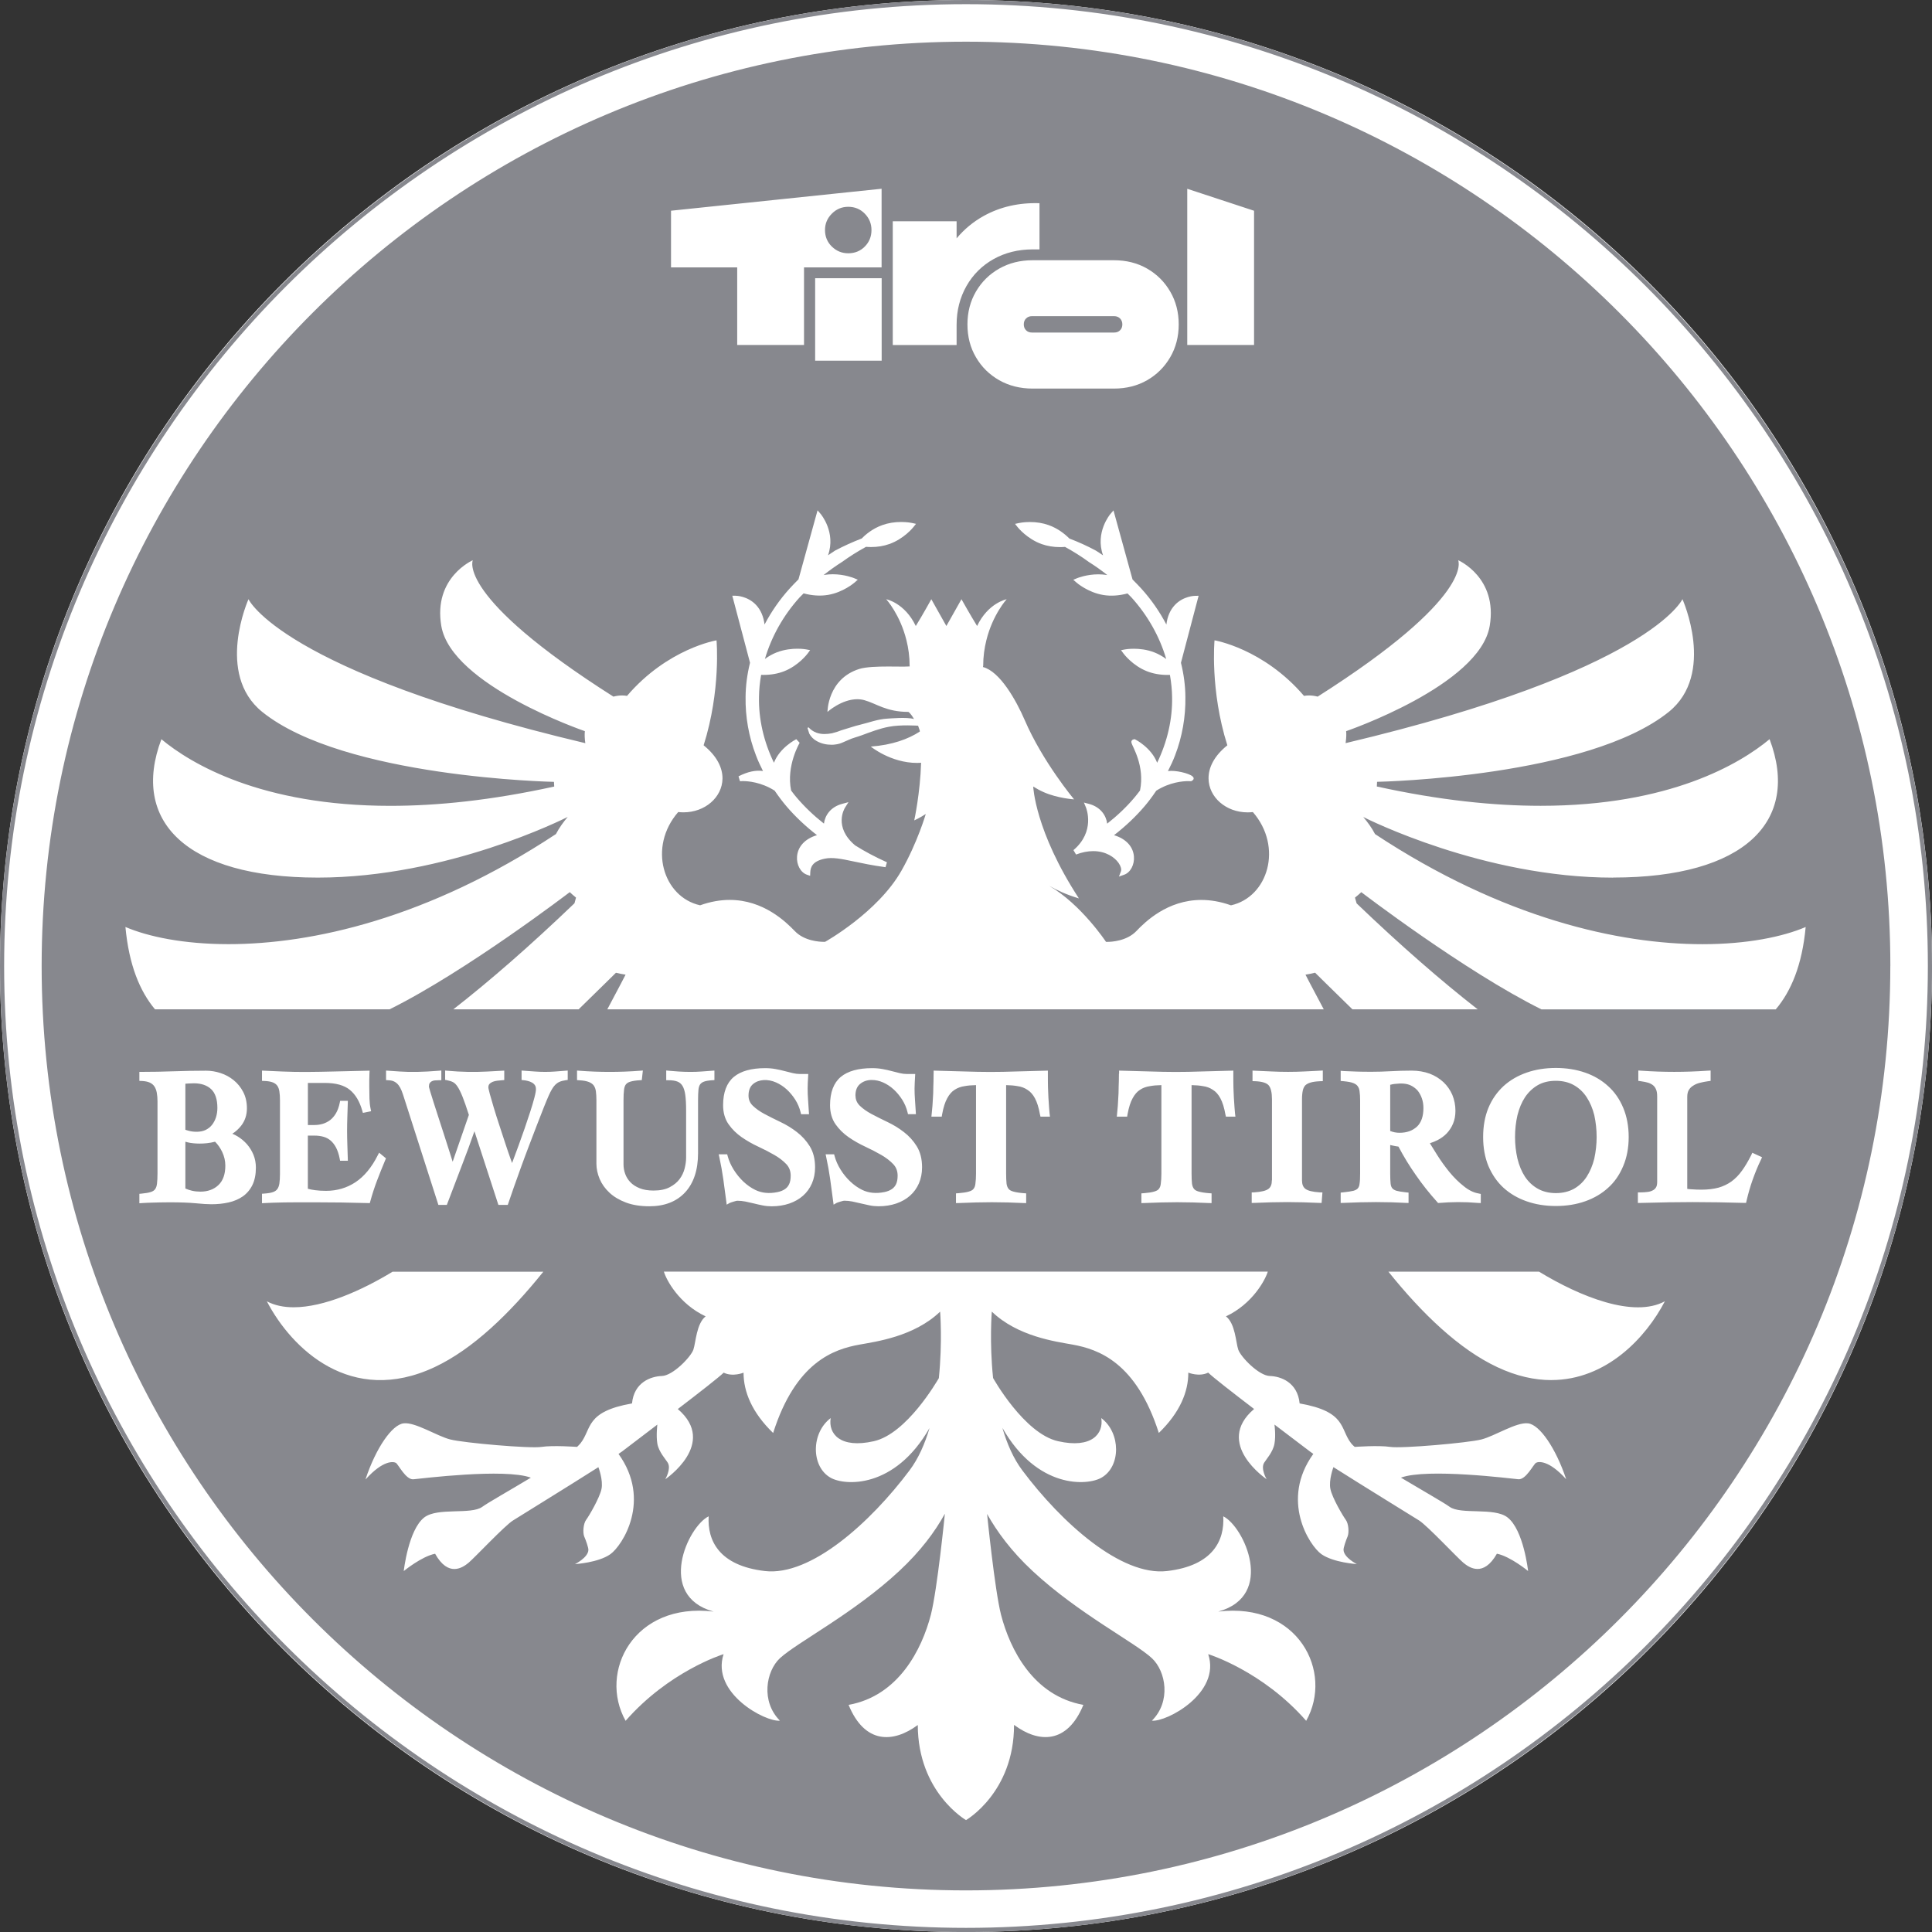
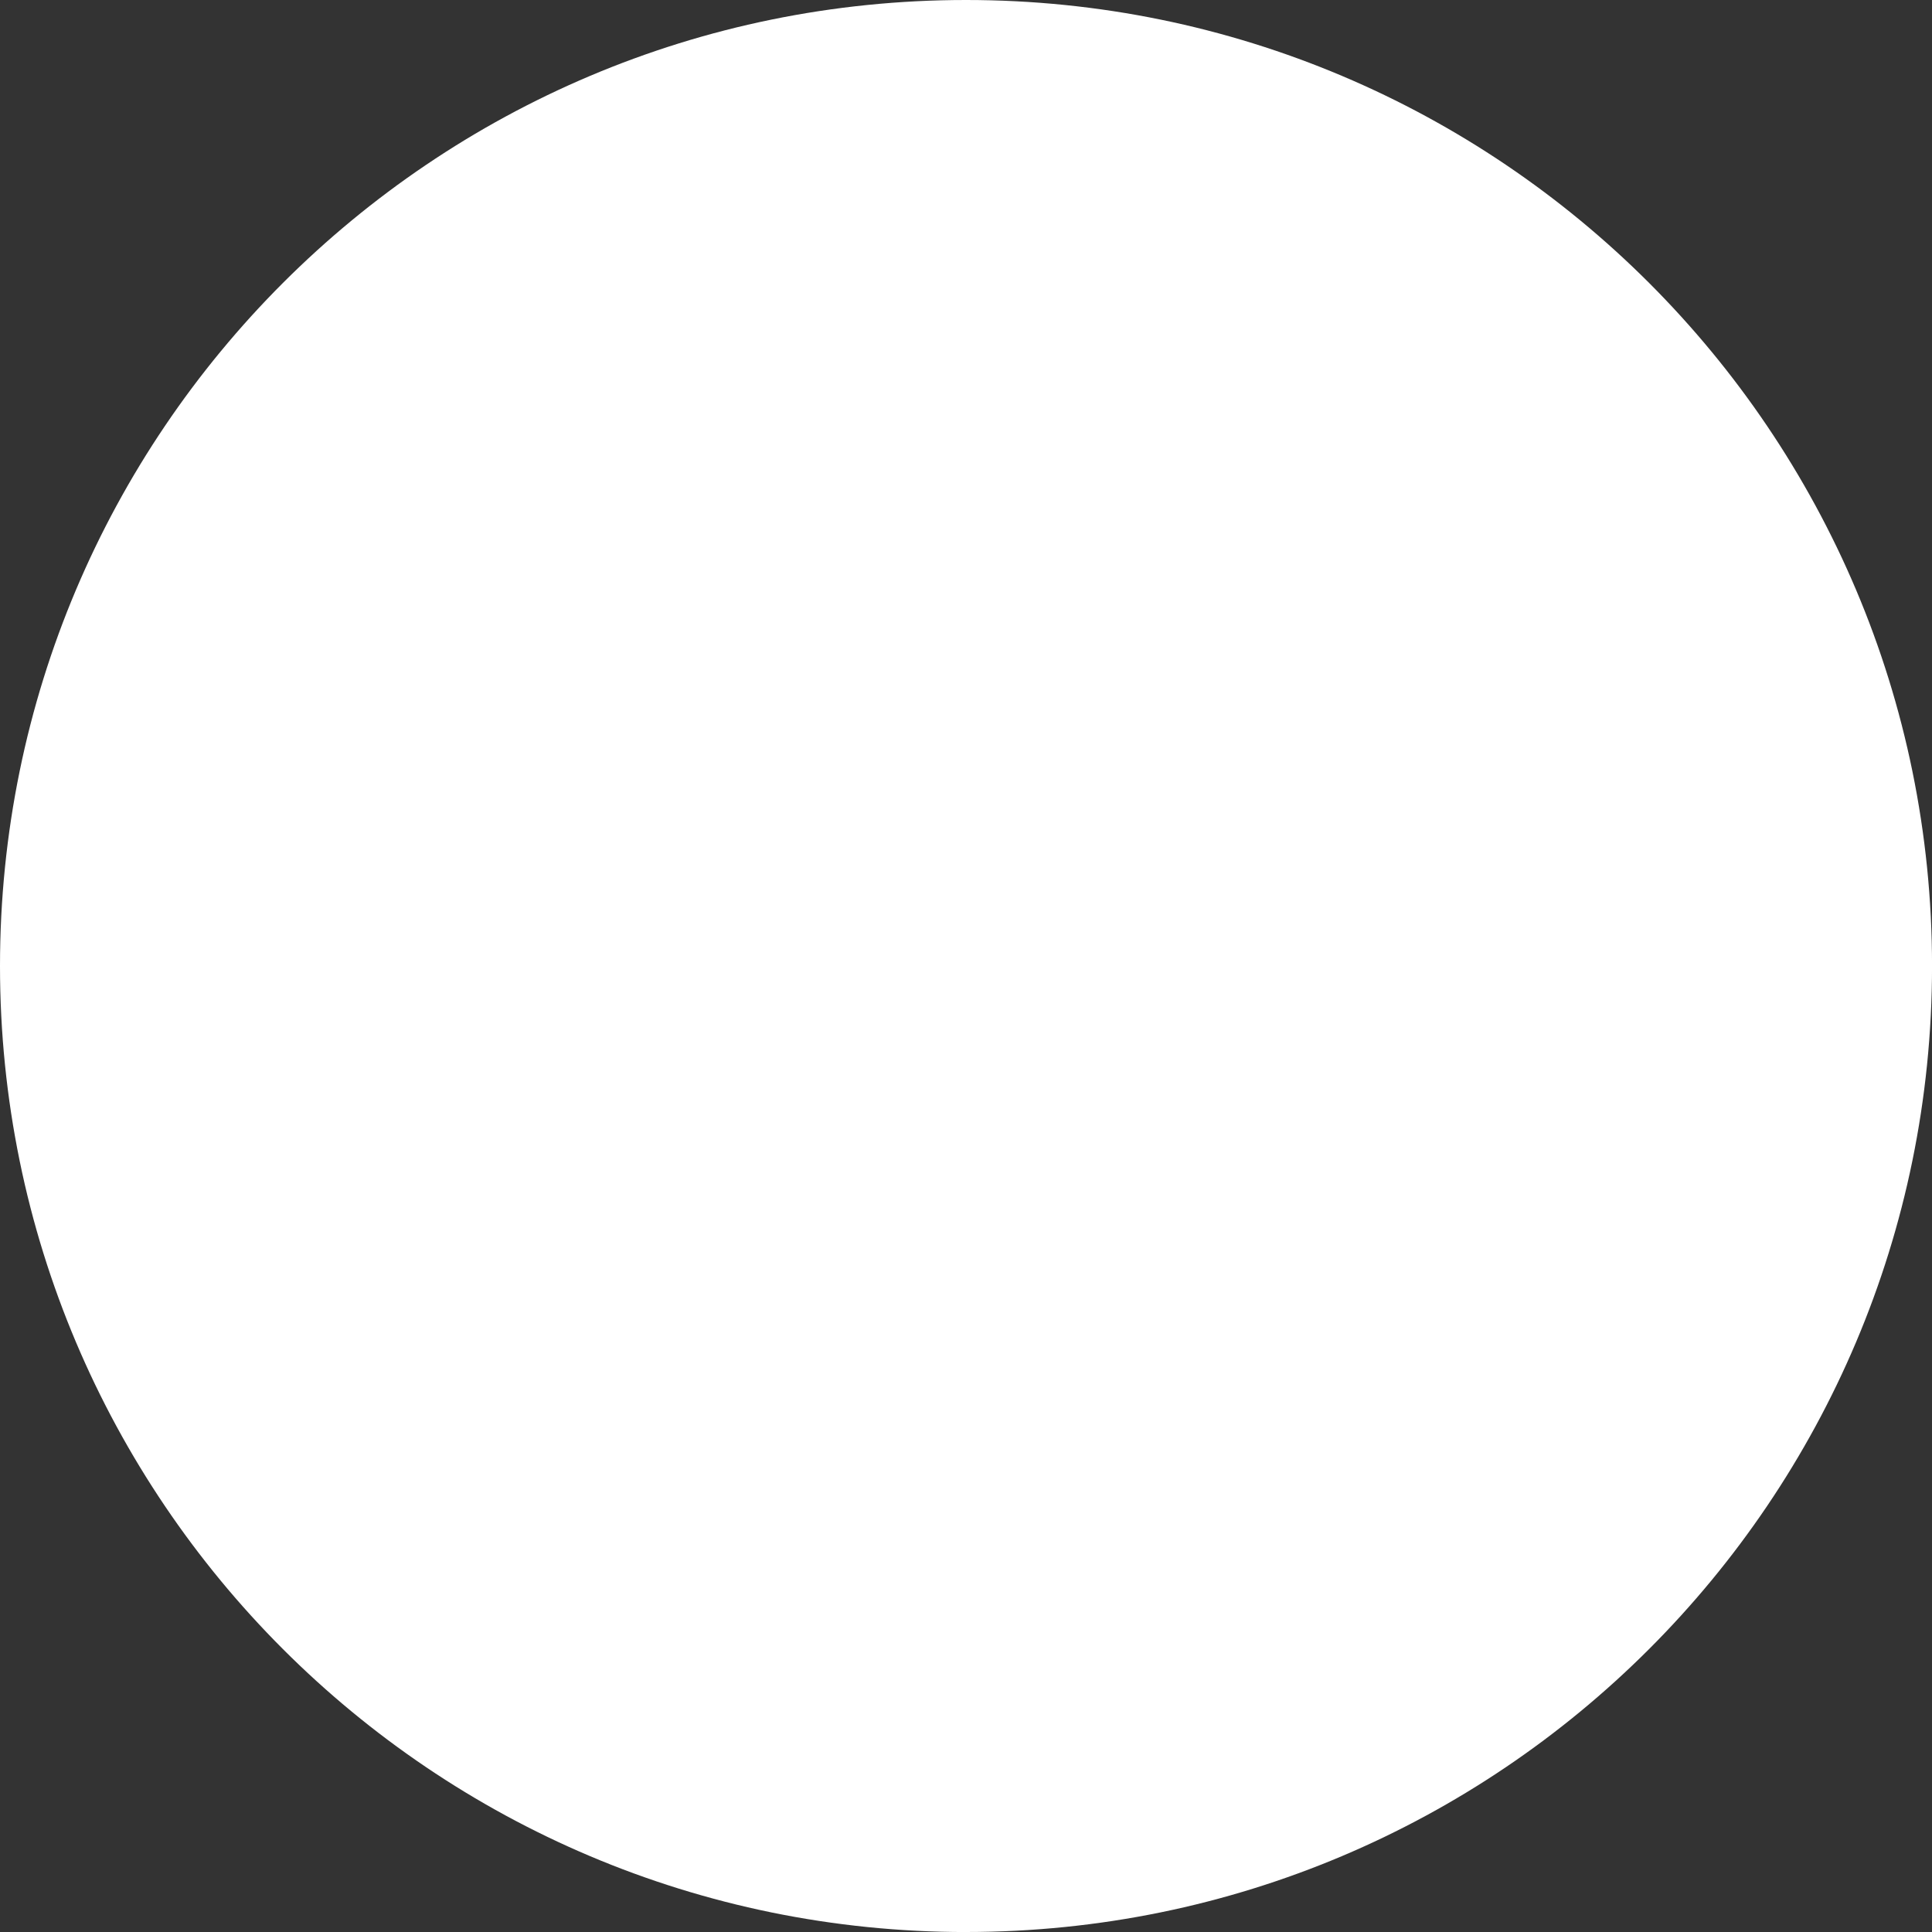
<svg xmlns="http://www.w3.org/2000/svg" id="Ebene_1" width="52.747" height="52.747" viewBox="0 0 52.747 52.747">
  <rect x="0" y="0" width="52.747" height="52.747" fill="#333333" stroke="none" />
  <defs>
    <style>.cls-1{fill:#fff;}.cls-2{fill:#87888e;}</style>
  </defs>
  <path class="cls-1" d="M26.374,52.747c14.566,0,26.374-11.808,26.374-26.374S40.94,0,26.374,0,0,11.808 0,26.374s11.808,26.374,26.374,26.374" />
-   <path class="cls-2" d="M43.527,31.632c.042-.195.064-.393.064-.589,0-.204-.022-.404-.064-.596-.045-.183-.115-.348-.207-.489-.091-.14-.207-.25-.344-.328-.14-.081-.308-.122-.498-.122-.192,0-.359.04-.496.12-.14.082-.257.194-.348.331-.089.136-.158.3-.205.489-.044.19-.066.391-.066.596,0,.198.022.397.066.589.046.188.115.354.205.492.094.141.211.25.348.327.138.08.309.122.496.122.186,0,.353-.04.498-.12.139-.08.255-.191.344-.328.091-.142.159-.303.207-.493M38.688,30.757c.116-.112.174-.282.174-.506,0-.095-.014-.184-.043-.265-.028-.082-.067-.152-.119-.216-.055-.059-.118-.105-.188-.138-.108-.05-.242-.062-.435-.039-.025.003-.074.009-.122.024v1.261c.084.033.167.049.253.049.2,0,.356-.056.479-.17M5.198,31.203c-.048-.008-.094-.019-.137-.032v1.277c.06.027.121.048.181.061.074.017.15.025.228.025.203,0,.37-.061.495-.181.124-.118.187-.296.187-.528,0-.13-.029-.255-.085-.374-.052-.108-.117-.203-.195-.28-.309.08-.594.045-.674.032M5.153,29.581l-.092.006v1.258c.04.014.081.025.122.035.114.026.295.034.428-.029.068-.033.127-.078.174-.136.047-.058.084-.127.111-.208.026-.081.039-.168.039-.259,0-.232-.057-.404-.168-.51-.113-.107-.272-.162-.472-.162-.05,0-.097.002-.142.005M22.711,5.833c-.125.126-.187.274-.187.447,0,.179.062.33.187.452.126.122.274.183.447.183.179,0,.33-.06.452-.183.121-.122.183-.273.183-.452,0-.173-.061-.322-.183-.447s-.273-.187-.452-.187c-.173,0-.322.062-.447.187M30.58,9.017c.042-.042.062-.096.062-.161s-.021-.118-.062-.161c-.042-.042-.096-.063-.161-.063h-2.245c-.066,0-.12.021-.161.063-.042.041-.062.096-.062.161,0,.066.021.12.062.161.041.042.096.062.161.062h2.245c.066,0,.12-.021.161-.062M31.54,21.045c.001-.003.002-.005.004-.007l-.006-.001c0.0.003.002.005.002.008M31.877,17.359l-.002.001c.001.001.002.002.002.004,0-.002 0-.003 0-.004M44.042,23.961c-3.539,0-6.724-1.606-6.823-1.656.113.134.232.292.322.467,3.494,2.306,6.663,3.006,8.94,3.006,1.228,0,2.196-.204,2.817-.469-.097,1.043-.399,1.754-.817,2.249h-6.397c-2.1-1.042-4.918-3.2-4.918-3.2-.051.047-.11.099-.173.149l.045.157c1.218,1.166,2.309,2.116,3.306,2.893h-3.42c-.597-.582-1.018-.999-1.018-.999v-.002c-.084.021-.171.04-.264.054,0,0,.188.368.499.947h-19.561c.311-.579.499-.947.499-.947-.092-.014-.18-.032-.263-.052,0,0-.422.417-1.019.999h-3.421c.997-.777,2.089-1.728,3.308-2.896l.042-.155c-.06-.05-.119-.099-.171-.149,0,0-2.82,2.158-4.92,3.2h-6.403c-.415-.495-.711-1.21-.808-2.249.62.265,1.588.469,2.815.469,2.276,0,5.445-.7,8.939-3.006.09-.175.209-.333.321-.467-.099.049-3.283,1.656-6.823,1.656-3.595,0-5.113-1.542-4.27-3.778.804.669,2.725,1.819,6.252,1.819,1.274,0,2.757-.15,4.473-.527l-.007-.128s-5.735-.112-7.965-1.91c-1.289-1.041-.375-3.077-.375-3.077,0,0,.881,1.958,9.196,3.931-.018-.119-.022-.227-.013-.329h-.002s-3.642-1.247-3.917-2.872c-.225-1.324.86-1.794.86-1.794,0,0-.472.987,3.839,3.724.082-.022.163-.032.238-.032.047,0,.092.004.133.012,1.11-1.296,2.444-1.517,2.444-1.517,0,0,.124,1.362-.352,2.866.368.296.519.62.515.912-.009.508-.477.918-1.065.918-.047,0-.095-.003-.144-.008-.831.955-.413,2.322.598,2.546.291-.104.561-.147.808-.147.921,0,1.531.596,1.776.85.263.275.681.295.798.295.02,0,.031-.001.031-.001,0,0,1.433-.799,2.081-1.937.442-.777.667-1.553.667-1.553-.175.115-.315.175-.315.175,0,0,.163-.75.187-1.573-.037.002-.073.004-.11.004-.719,0-1.263-.446-1.263-.446.584-.045,1.018-.202,1.339-.411l-.004-.032-.044-.127s-.48-.034-.797.029c-.256.047-.502.144-.744.233-.122.046-.246.072-.363.128-.059.025-.116.052-.177.077-.079.034-.158.045-.236.052-.015.001-.029.001-.044.001-.139,0-.279-.029-.406-.1-.088-.047-.159-.121-.204-.204l-.049-.157.029-.014c.131.14.283.182.437.182.067,0,.135-.008.201-.02l.151-.043c.062-.024.126-.047.191-.065.13-.036.281-.092.414-.122.263-.063.493-.156.765-.171.064-.002.527-.047.72.012-.094-.166-.153-.195-.153-.195-.605,0-.872-.228-1.198-.319-.066-.019-.133-.027-.198-.027-.429,0-.813.346-.813.346,0,0,0-.9.87-1.173.181-.056.496-.066.79-.066.154,0,.301.003.421.003,0,0,.061-.003.162-.005v-.015c0-.255-.034-.488-.086-.697-.173-.705-.553-1.123-.553-1.123,0,0,.506.099.807.731.176-.282.424-.731.424-.731l.411.731.412-.731s.252.449.427.731c.299-.632.807-.731.807-.731,0,0-.382.418-.555,1.123-.052.209-.086.443-.086.697l-.007.031c.463.119.905.903,1.141,1.449.489,1.137,1.347,2.164,1.347,2.164,0,0-.449-.028-.829-.197-.099-.043-.196-.097-.286-.153,0,0,.047,1.213,1.247,3.054-.329-.098-.596-.221-.812-.344.877.51,1.552,1.53,1.552,1.53,0,0,.011.001.031.001.116,0,.533-.02.798-.295.242-.255.852-.85,1.774-.85.248,0,.518.043.809.147,1.011-.224,1.427-1.591.598-2.546-.048.005-.096.008-.144.008-.591,0-1.061-.415-1.066-.923-.004-.293.147-.614.513-.908-.477-1.504-.35-2.866-.35-2.866,0,0,1.333.221,2.443,1.517.041-.008.085-.012.133-.012.075,0,.157.01.24.032,4.31-2.738,3.836-3.724,3.836-3.724,0,0,1.085.469.861,1.794-.274,1.624-3.917,2.872-3.917,2.872h-.003c.009.086.004.18-.009.281l-.005.047c8.315-1.973,9.196-3.931,9.196-3.931,0,0,.915,2.036-.372,3.077-2.201,1.773-7.813,1.908-7.965,1.91l-.007.128c1.715.377,3.198.527,4.472.527,3.527,0,5.447-1.15,6.251-1.819.845,2.236-.675,3.778-4.271,3.778M34.238,9.419h-1.824v-4.265l1.824.6v3.666ZM30.235,15.703c-.163-.13-.332-.25-.506-.359l-.004-.003c-.198-.145-.41-.279-.648-.41-.041.004-.087.006-.138.006-.177,0-.345-.028-.498-.082-.398-.141-.648-.45-.658-.463l-.071-.089.11-.024c.005-.001.124-.027.296-.027.182,0,.353.028.508.083.255.089.449.247.57.368.247.094.49.204.722.329.065.04.13.083.197.13-.224-.626.195-1.122.199-1.127l.086-.1.52,1.885.036.037c.069.07.138.14.202.211.267.294.498.624.686.983.027-.22.105-.399.232-.534.232-.246.543-.25.556-.25l.092-.001-.482,1.829c.079.319.119.631.121.93.01.544-.088,1.096-.282,1.599-.05.132-.113.27-.194.428.201-.031.578.061.67.144.092.083-.039.133-.039.133-.002,0-.029-.003-.077-.003-.14,0-.502.026-.873.261-.111.165-.213.3-.32.426-.237.278-.517.544-.833.789.32.096.52.305.543.579.019.225-.095.44-.265.5l-.144.051.054-.142c.021-.055-.003-.142-.062-.228-.109-.157-.348-.325-.695-.325-.149,0-.306.031-.468.093l-.071-.12c.602-.511.351-1.14.341-1.166l-.055-.133.139.037c.316.085.468.316.496.539.281-.221.531-.459.743-.711.044-.051.084-.104.125-.157l.028-.036c.138-.673-.21-1.202-.233-1.302-.023-.1.092-.099.092-.099.021.01.45.23.609.643.28-.579.421-1.197.408-1.797-.002-.189-.022-.387-.059-.602-.02 0-.042.001-.065.001-.205,0-.394-.034-.561-.1-.394-.155-.632-.472-.642-.485l-.067-.091.111-.021c.004-.001.098-.018.239-.018.139,0,.35.017.561.1.111.044.219.104.323.18-.181-.614-.506-1.191-.949-1.681l-.108-.109c-.231.062-.457.077-.664.042-.417-.07-.718-.329-.73-.34l-.086-.075.105-.044c.01-.004.258-.105.578-.105.074,0,.15.006.223.017.009.002.019.003.028.005M32.181,8.857c0,.333-.078.633-.233.898-.155.265-.365.474-.63.626-.265.152-.568.228-.907.228h-2.218c-.34,0-.644-.076-.912-.228-.268-.152-.48-.36-.635-.626-.156-.264-.233-.564-.233-.898,0-.333.078-.633.233-.898.155-.265.367-.474.635-.626.268-.152.572-.228.912-.228h2.218c.34,0,.642.076.907.228.265.152.475.36.63.626.155.265.233.564.233.898M28.38,6.809h-.187c-.394,0-.749.088-1.065.264-.316.177-.563.422-.743.738-.178.316-.268.667-.268,1.055v.554h-1.743v-3.379h1.743v.466c.209-.249.455-.453.738-.61.45-.25.959-.367,1.525-.349v1.261ZM24.095,14.334c.155-.055.326-.083.508-.083.172,0,.291.026.296.027l.11.024-.071.088c-.01.013-.259.323-.659.463-.152.055-.319.082-.497.082-.051,0-.098-.003-.138-.006-.232.127-.446.262-.651.41-.177.112-.346.233-.508.361.009-.002.019-.004.029-.005.074-.012.148-.017.223-.017.319,0,.567.101.577.105l.105.044-.085.075c-.013.011-.312.27-.729.34-.209.035-.436.02-.665-.042l-.111.112c-.44.487-.765,1.064-.946,1.679.103-.077.212-.137.323-.18.212-.082.423-.1.562-.1.141,0,.235.017.239.018l.111.021-.067.091c-.01.013-.248.33-.642.485-.168.066-.358.1-.563.1-.023,0-.045-.001-.066-.001-.037.206-.056.408-.058.601-.013.601.127,1.218.408,1.798.159-.413.59-.632.61-.643l.092.099c-.003.006-.372.629-.233,1.302l.018.024c.043.057.086.115.133.168.216.254.466.493.745.712.028-.223.18-.454.496-.539l.174-.047-.096.153c-.013.021-.319.525.277,1.027.258.163.545.316.869.462l-.039.134c-.364-.049-.647-.11-.875-.158-.336-.072-.575-.118-.781-.075-.341.069-.392.235-.398.373l-.004.095-.09-.031c-.171-.06-.286-.275-.267-.499.023-.274.223-.484.544-.58-.316-.245-.596-.51-.834-.789-.107-.126-.212-.265-.322-.426-.37-.235-.731-.261-.871-.261-.047,0-.074.003-.076.003l-.039-.133c.251-.127.467-.174.668-.145-.075-.146-.139-.287-.192-.428-.195-.503-.293-1.056-.283-1.6.002-.295.042-.608.121-.928l-.484-1.83.092.001c.014,0,.323.004.556.25.127.135.205.314.233.535.188-.357.418-.687.687-.984.063-.07.13-.138.198-.207l.041-.041.521-1.885.086.1c.005.006.422.501.2,1.127.065-.045.128-.087.19-.127.247-.13.484-.237.729-.331.082-.085.283-.268.569-.368M24.071,9.848h-1.816v-2.253h1.816v2.253ZM24.07,7.3h-2.119v2.119h-1.824v-2.119h-1.807v-1.547l5.749-.6v2.146ZM3.806,29.264h.064c.284,0,.577-.005.871-.016.295-.01.593-.016.885-.016.132,0,.264.021.394.064.131.042.251.107.357.193.107.086.196.195.262.322.068.129.102.28.102.448,0,.183-.054.345-.161.48-.07.087-.149.159-.237.214.05.02.099.045.146.074.094.057.18.129.254.213.073.084.133.181.177.288.044.108.066.226.066.35,0,.186-.032.345-.094.473-.063.129-.152.234-.264.313-.11.076-.24.132-.388.165-.144.033-.302.049-.469.049-.103,0-.247-.009-.428-.027-.178-.017-.418-.026-.714-.026-.1,0-.184.001-.256.003-.078.002-.141.003-.198.005-.059.002-.112.003-.16.005-.046.002-.094.004-.142.008l-.068.005v-.258l.058-.005c.109-.01.195-.025.256-.045.053-.017.092-.043.116-.077.026-.036.044-.087.051-.15.009-.072.014-.168.014-.284v-1.963c0-.089-.007-.169-.02-.238-.012-.066-.034-.123-.065-.17-.03-.045-.071-.079-.125-.104-.058-.027-.133-.041-.224-.045l-.061-.002v-.247ZM7.157,29.23l.009 0.0.541.024c.444.02.892.012,1.39,0l.994-.023-.004.071c-.003.068-.005.129-.005.186v.185c0,.102.002.207.005.32.003.1.013.193.031.278l.014.067-.009.002-.215.044-.017-.058c-.071-.253-.185-.445-.34-.571-.152-.125-.381-.189-.68-.189h-.465v1.149h.182c.076,0,.151-.011.223-.032.071-.021.138-.055.2-.101.06-.046.114-.108.16-.185.046-.077.081-.174.105-.29l.01-.052h.211l-.002.068c-.004.129-.007.255-.012.375-.004.123-.007.248-.007.372,0,.127.003.253.007.374.005.119.009.246.012.378l.002.068h-.212l-.01-.053c-.024-.123-.058-.226-.101-.308-.043-.08-.094-.145-.15-.192-.056-.047-.119-.08-.192-.101-.074-.021-.157-.032-.245-.032h-.182v1.451c.06.017.126.03.197.039.09.012.191.018.301.018.295,0,.565-.079.801-.235.238-.157.444-.405.61-.737l.036-.07.188.155-.02.047c-.079.188-.154.375-.223.557-.069.181-.131.372-.185.569l-.013.049-.05-.001c-.235-.007-.474-.012-.73-.016-.241-.003-.487-.005-.731-.005h-.439c-.143,0-.268.001-.384.003-.117.002-.223.004-.315.008-.088.003-.164.006-.228.01l-.067.004v-.259l.06-.004c.101-.007.182-.02.241-.041.053-.019.092-.046.118-.083.028-.038.047-.09.056-.152.01-.069.016-.156.016-.259v-2.005c0-.095-.005-.179-.016-.248-.009-.062-.028-.115-.057-.156-.028-.039-.067-.069-.121-.091-.058-.023-.137-.037-.235-.04l-.062-.002v-.282ZM7.286,35.528c.21.113.461.163.732.163.823,0,1.855-.457,2.7-.971h4.116c-.927,1.154-1.937,2.122-2.969,2.605-2.28,1.071-3.906-.503-4.579-1.796M14.632,29.742c0-.049-.009-.088-.028-.114-.021-.031-.047-.055-.08-.072-.036-.02-.074-.035-.112-.044-.04-.01-.079-.017-.114-.02l-.058-.006v-.258l.363.026c.185.014.383.014.557,0l.34-.026v.256l-.055.008c-.07.01-.128.025-.171.045-.044.02-.081.046-.114.079-.034.035-.065.076-.091.122-.029.049-.059.108-.089.176-.035.077-.083.196-.131.315-.057.141-.12.303-.188.481-.07.181-.143.373-.22.575-.083.219-.156.414-.221.595-.065.179-.129.358-.196.548-.062.177-.11.316-.146.424l-.015.044h-.256l-.002-.006-.652-2.005c-.105.304-.216.606-.33.899-.138.356-.275.716-.408,1.07l-.016.042h-.231l-.014-.046-.92-2.87c-.021-.069-.044-.137-.069-.201-.023-.057-.051-.108-.083-.151-.031-.04-.067-.072-.112-.096-.043-.024-.1-.037-.169-.04l-.061-.003v-.261l.009.001.367.025c.297.021.636.014,1.065-.021l.068-.006v.265h-.063c-.038,0-.077.002-.115.005-.031.003-.059.011-.085.025-.023.012-.041.029-.056.052-.013.02-.019.054-.02.099.003.012.01.042.032.116.023.077.054.176.094.302.039.123.084.262.134.416l.154.475c.052.163.103.321.153.478.032.1.058.183.081.258l.443-1.279c-.066-.207-.124-.372-.171-.491-.049-.123-.096-.218-.138-.28-.039-.059-.08-.1-.12-.121-.045-.024-.101-.042-.167-.055l-.052-.01v-.254l.069.006c.364.033.728.04,1.079.021l.466-.025v.257l-.19.018c-.044.005-.086.015-.125.03-.035.014-.065.034-.09.061-.019.021-.029.051-.029.093,0,.006.002.041.04.18.028.103.065.229.108.373.047.156.097.314.148.468l.16.488c.052.159.101.303.146.428.016.046.031.089.045.127l.008-.021c.007-.019.014-.039.022-.059.034-.089.07-.188.11-.296l.035-.095c.052-.142.106-.294.165-.463.057-.164.109-.32.155-.463.047-.144.085-.274.115-.387.035-.134.042-.198.042-.228M18.732,31.61v-1.298c0-.171-.008-.314-.023-.423-.015-.103-.04-.185-.076-.243-.034-.055-.078-.093-.135-.116-.061-.025-.144-.038-.246-.038h-.063v-.266l.069.007c.068.007.156.014.269.021.218.014.44.014.624,0l.354-.026v.26l-.059.004c-.098.006-.174.019-.226.038-.046.017-.08.041-.105.075-.024.034-.04.084-.046.147-.007.071-.011.167-.011.286v1.446c0,.455-.118.814-.351,1.067-.233.253-.562.382-.978.382-.245,0-.46-.034-.64-.102-.18-.068-.332-.158-.45-.269-.12-.112-.21-.238-.268-.376-.058-.138-.088-.279-.088-.417v-1.731c0-.092-.005-.173-.014-.242-.008-.061-.027-.113-.055-.155-.027-.04-.071-.073-.13-.098-.064-.027-.154-.044-.27-.05l-.06-.004v-.261l.068.005c.544.042,1.1.042,1.652,0l.077-.006-.029.262-.053.003c-.111.006-.199.02-.262.04-.054.016-.094.042-.12.075-.026.034-.043.084-.05.147-.009.073-.014.166-.014.284v1.752c0,.086.015.174.046.259.03.084.077.16.141.227.065.068.15.123.252.164.103.042.231.064.38.064.177,0,.326-.03.441-.091.115-.06.206-.135.271-.222.065-.088.111-.185.137-.287.027-.107.041-.207.041-.295M20.436,29.911c0,.109.037.198.114.274.085.083.193.16.323.229.135.072.281.145.434.218.159.075.31.167.448.274.14.107.259.238.353.389.096.155.145.348.145.575,0,.16-.029.308-.086.439-.057.131-.139.245-.244.337-.103.091-.229.163-.375.213-.144.049-.306.075-.482.075-.082,0-.165-.008-.248-.025-.081-.016-.161-.034-.236-.053-.078-.019-.155-.037-.231-.052-.074-.015-.15-.022-.224-.022-.004,0-.014.001-.034.006-.02.005-.041.011-.064.018-.023.007-.045.014-.067.021-.023.007-.035.013-.041.016l-.081.046-.012-.095c-.022-.177-.048-.366-.08-.596-.028-.198-.064-.4-.108-.602l-.018-.081h.232l.013.049c.033.123.087.246.162.367.075.121.165.231.265.327.101.095.21.172.327.229.177.086.381.106.607.059.077-.016.144-.042.198-.078.052-.034.091-.079.118-.137.029-.059.043-.137.043-.232,0-.127-.039-.23-.118-.315-.087-.092-.197-.177-.328-.252-.132-.076-.279-.153-.439-.227-.163-.075-.315-.163-.453-.258-.143-.1-.264-.219-.358-.354-.099-.141-.149-.316-.149-.52,0-.35.099-.61.293-.772.19-.158.478-.239.856-.239.1,0,.195.008.284.025.089.016.175.035.255.057.084.022.156.04.22.055.064.015.124.022.18.022h.237l-.013.239c-.003.056-.004.108-.004.16,0,.104.004.209.012.312.008.11.015.215.021.318l.005.07h-.217l-.012-.05c-.03-.123-.079-.239-.145-.344-.067-.106-.146-.201-.234-.282-.087-.079-.184-.143-.288-.19-.231-.103-.478-.087-.631.041-.084.07-.125.175-.125.32M23.357,29.911c0,.109.038.198.114.274.085.083.193.16.323.229.137.073.283.146.434.218.159.075.31.167.448.274.142.108.26.239.353.389.096.155.145.348.145.574,0,.16-.029.308-.086.439-.057.131-.139.244-.244.337-.102.091-.229.163-.375.213-.145.049-.307.075-.483.075-.082,0-.165-.008-.248-.025-.081-.016-.16-.034-.237-.053-.078-.019-.156-.037-.231-.052-.075-.015-.15-.022-.224-.022-.004,0-.014.001-.034.006-.019.005-.039.01-.064.018-.024.007-.046.014-.068.021-.018.006-.032.011-.04.016l-.081.047-.013-.096c-.022-.173-.047-.356-.08-.596-.028-.2-.064-.403-.108-.602l-.017-.081h.232l.013.049c.033.123.087.246.162.367.075.121.164.231.266.327.1.095.209.172.326.229.176.086.38.105.607.059.077-.016.144-.042.198-.078.052-.034.091-.079.119-.137.028-.059.043-.137.043-.231,0-.127-.039-.23-.119-.315-.086-.092-.197-.176-.327-.252-.133-.077-.281-.153-.439-.227-.162-.075-.314-.162-.453-.258-.142-.099-.263-.218-.358-.354-.099-.142-.149-.316-.149-.52,0-.35.099-.61.293-.772.19-.158.478-.239.856-.239.1,0,.195.008.285.025.089.016.175.035.255.057.079.021.153.04.219.055.063.015.124.022.18.022h.237l-.013.239c-.003.052-.005.106-.005.16,0,.101.004.206.012.312.008.11.015.215.021.317l.004.07h-.216l-.012-.05c-.029-.122-.078-.238-.145-.344-.068-.107-.146-.202-.234-.282-.086-.079-.183-.143-.288-.19-.101-.045-.205-.068-.31-.068-.128,0-.233.036-.321.11-.084.07-.125.175-.125.32M25.49,29.313v-.084l.009.001.804.022c.282.009.506.014.729.014.227,0,.471-.004.746-.014l.831-.022v.084c0,.143,0,.266.003.373.004.107.008.202.012.285l.015.226c.002.019.003.037.004.056.004.049.007.095.012.143l.011.089h-.259l-.015-.064c-.031-.178-.078-.329-.137-.438-.055-.103-.124-.18-.203-.229-.077-.053-.171-.089-.274-.102-.088-.016-.186-.025-.309-.027v2.415c0,.107.004.206.012.279.009.059.028.105.055.138.024.032.063.054.126.073.069.02.166.036.281.045l.073.005v.266l-.081-.002c-.167-.007-.296-.012-.419-.016-.291-.008-.585-.008-.876,0-.13.004-.274.009-.457.016l-.083.002v-.266l.073-.005c.116-.009.214-.024.281-.045.063-.019.102-.041.125-.073.028-.034.045-.08.051-.138.011-.075.017-.171.017-.279v-2.415c-.125.002-.223.011-.309.027-.103.014-.199.049-.278.102-.078.05-.143.125-.199.229-.058.104-.104.247-.139.437l-.011.065h-.282l.01-.099c.005-.061.01-.125.018-.189.002-.029.004-.06.006-.092.003-.042.005-.087.008-.136.007-.078.009-.168.01-.271l0-.012c.004-.095.008-.224.008-.373M30.553,29.313v-.084l.009.001.804.022c.282.009.506.014.729.014.227,0,.471-.004.746-.014l.831-.022v.084c0,.143,0,.266.003.373l.003.082c.003.074.006.142.009.203l.015.226c.002.019.003.037.004.056.004.049.007.095.012.143l.011.089h-.259l-.015-.064c-.031-.178-.078-.329-.137-.438-.055-.103-.123-.18-.203-.229-.077-.053-.172-.089-.274-.102-.087-.016-.186-.025-.309-.027v2.415c0,.106.004.205.012.279.009.059.027.105.054.138.024.032.063.055.126.073.069.02.166.036.281.045l.073.005v.266l-.081-.002c-.168-.007-.297-.013-.419-.016-.291-.008-.585-.008-.876,0-.129.004-.274.009-.457.016l-.083.002v-.266l.072-.005c.116-.009.214-.024.281-.045.063-.019.102-.041.125-.073.028-.034.046-.081.051-.138.011-.075.017-.171.017-.279v-2.415c-.125.002-.223.011-.309.027-.103.014-.199.049-.277.102-.078.05-.143.125-.199.229-.058.103-.104.246-.139.437l-.011.065h-.282l.01-.106c.005-.059.01-.12.017-.182.002-.028.003-.056.005-.086.003-.044.006-.091.008-.142.007-.077.009-.166.01-.268l0-.016c.004-.104.008-.229.008-.373M34.727,32.226v-2.212c0-.184-.03-.313-.09-.383-.06-.067-.182-.104-.364-.112l-.077-.002v-.288l.009.001.523.023c.28.014.599.014.875,0,.115-.007.236-.013.37-.018l.142-.008v.29l-.075.002c-.121.006-.201.018-.262.037-.057.016-.103.041-.143.077-.03.035-.052.079-.065.134-.015.066-.023.146-.023.246v2.212c0,.108.03.185.093.233.069.051.195.083.385.095l.08.002-.001.009-.022.279-.074-.002c-.167-.007-.304-.012-.432-.016-.282-.008-.585-.008-.874,0-.136.004-.282.009-.448.016l-.08.002v-.288l.074-.002c.191-.013.317-.044.384-.095.063-.048.092-.122.092-.233M9.98,40.386c.282-.851.722-1.489,1.039-1.526.32-.039.909.348,1.275.44.366.094,2.183.253,2.49.203.307-.048.971,0,.971,0,.038-.036.071-.071.095-.1.311-.394.123-.862,1.405-1.087.055-.578.516-.739.814-.749.3-.007.796-.523.862-.721.066-.197.082-.708.334-.907-.728-.342-1.076-.999-1.14-1.222h16.488c-.067.223-.414.88-1.142,1.222.255.198.269.71.335.907.066.198.562.714.862.721.298.009.757.17.814.749,1.284.225,1.097.693,1.405,1.087.023.029.055.064.099.1,0,0,.658-.048.968,0,.311.049,2.125-.11,2.49-.203.366-.093.955-.479,1.275-.44.318.037.756.675,1.041,1.526-.479-.531-.762-.486-.825-.448-.068.038-.274.467-.481.448-.203-.018-2.488-.307-3.206-.044.591.353,1.174.684,1.328.796.309.223,1.218.009,1.58.289.441.337.564,1.465.564,1.465,0,0-.488-.401-.852-.473-.367.645-.752.384-.918.245-.17-.143-.983-1.012-1.207-1.153-.165-.104-1.496-.922-2.338-1.456,0,0-.135.357-.082.6.051.243.339.729.417.836.08.104.095.348.053.454-.044.102-.117.311-.112.371.008.209.362.386.362.386,0,0-.633-.038-.967-.271-.329-.236-1.129-1.476-.22-2.737-.037-.026-.067-.046-.09-.064-.137-.106-.525-.399-.971-.737,0,0,.042.294,0,.523-.04.229-.229.43-.284.523-.097.166.07.446.07.446,0,0-1.447-.975-.342-1.917-.578-.442-1.123-.865-1.253-.993-.251.123-.543,0-.543,0,.002.52-.227,1.088-.805,1.647-.62-1.938-1.657-2.286-2.358-2.413-.447-.081-1.495-.218-2.202-.9,0,0-.068.825.035,1.813,0,0,.845,1.516,1.772,1.725.926.21,1.25-.209,1.182-.631.537.406.537,1.321.007,1.626-.386.225-1.756.313-2.707-1.359.124.428.3.836.545,1.162,1.066,1.422,2.694,2.894,3.951,2.747,1.253-.146,1.573-.838,1.534-1.494.566.276,1.436,2.169-.137,2.601,2.188-.263,3.15,1.65,2.401,2.982-1.195-1.366-2.675-1.82-2.675-1.82.355,1.064-1.138,1.858-1.537,1.816.527-.523.384-1.346,0-1.705-.47-.436-2.008-1.218-3.258-2.381-.58-.539-.973-1.077-1.242-1.558,0,0,.207,2.069.381,2.753.245.944.878,2.215,2.248,2.46-.439,1.07-1.218,1.048-1.89.548l-.003.002c0,1.842-1.311,2.596-1.311,2.596,0,0-1.313-.754-1.317-2.596-.675.498-1.451.52-1.889-.55,1.365-.245,2.001-1.516,2.246-2.46.176-.684.382-2.753.382-2.753h-.003c-.265.484-.663,1.019-1.242,1.558-1.248,1.162-2.784,1.945-3.258,2.381-.382.358-.523,1.181,0,1.705-.393.042-1.886-.75-1.538-1.816-.07.022-1.504.484-2.675,1.82-.748-1.332.218-3.245,2.402-2.982-1.572-.434-.703-2.325-.134-2.601-.039.657.28,1.348,1.535,1.494,1.253.146,2.883-1.326,3.948-2.747.245-.326.42-.728.547-1.158-.953,1.668-2.32,1.58-2.706,1.355-.531-.305-.531-1.22.007-1.626-.069.423.254.841,1.18.631.898-.205,1.719-1.632,1.773-1.721.101-.99.035-1.816.035-1.816-.71.682-1.756.819-2.201.9-.701.126-1.742.475-2.358,2.413-.578-.558-.808-1.127-.808-1.647,0,0-.291.123-.542,0-.132.128-.675.551-1.253.993,1.103.942-.342,1.917-.342,1.917,0,0,.165-.28.071-.446-.053-.093-.245-.295-.287-.523-.038-.229,0-.523,0-.523-.445.337-.832.631-.968.737-.026.018-.057.037-.092.064.908,1.26.108,2.501-.223,2.737-.329.233-.966.271-.966.271,0,0,.359-.178.366-.386.004-.06-.07-.269-.115-.371-.041-.106-.024-.35.055-.454.079-.106.364-.593.417-.836.053-.243-.084-.6-.084-.6-.84.535-2.171,1.352-2.332,1.456-.227.141-1.041,1.01-1.211,1.153-.168.139-.553.401-.915-.245-.37.073-.856.473-.856.473,0,0,.124-1.128.561-1.465.366-.28,1.275-.066,1.583-.289.152-.112.739-.443,1.326-.796-.715-.263-3.0.026-3.207.044-.207.018-.412-.41-.477-.448-.066-.038-.346-.082-.825.448M39.038,31.213c.055.092.119.195.201.323v0c.097.154.209.31.333.463.124.15.255.28.39.385.133.109.268.176.402.199l.064.014v.249l-.081-.004c-.062-.004-.123-.008-.183-.012l-.097-.006c-.174-.007-.355-.006-.522.002-.073.004-.155.009-.247.016l-.036.002-.026-.03c-.21-.232-.407-.48-.585-.739-.166-.235-.325-.494-.471-.771-.045-.006-.095-.014-.154-.027-.024-.005-.049-.01-.071-.016v.777c0,.118.004.209.011.277.006.056.022.099.047.128.025.029.064.052.113.067.058.016.138.03.26.043l.07.007v.283l-.08-.002c-.132-.007-.255-.012-.377-.016-.283-.008-.584-.008-.869,0-.136.004-.282.009-.446.016l-.081.002v-.283l.071-.007c.129-.014.216-.027.28-.043.052-.015.095-.039.116-.064.027-.031.044-.074.049-.131.011-.065.015-.153.015-.277v-1.984c0-.11-.005-.191-.015-.256-.005-.057-.023-.105-.053-.145-.024-.034-.066-.063-.121-.084-.057-.023-.138-.038-.271-.051l-.071-.005v-.278l.082.007.049.002c.107.005.208.01.309.012.19.006.564.012.93-.01.186-.01.377-.016.567-.016.177,0,.342.028.491.082.145.055.269.132.379.234.103.098.185.215.242.348.056.138.084.283.084.43,0,.134-.022.253-.066.355-.04.097-.098.186-.171.264-.07.073-.156.136-.254.186-.058.03-.125.057-.205.083M44.318,31.832c-.1.241-.239.442-.414.597-.174.16-.385.284-.628.369-.241.085-.509.128-.798.128s-.557-.043-.798-.128c-.242-.084-.455-.209-.631-.369-.174-.159-.312-.359-.413-.595-.095-.231-.144-.497-.144-.791,0-.296.048-.564.144-.795.094-.229.233-.428.412-.595.177-.161.39-.285.632-.369.242-.085.511-.127.798-.127.287,0,.555.043.798.127.24.083.451.207.628.369.176.157.315.357.414.595.098.235.148.502.148.795,0,.291-.05.557-.148.789M42.352,37.679c-.454,0-.948-.106-1.476-.355-1.031-.483-2.043-1.45-2.97-2.605h4.113c1.123.684,2.583,1.271,3.435.808-.517.993-1.598,2.151-3.102,2.151M45.514,32.826c-.214.004-.442.009-.718.016h-.079v-.288h.077c.063,0,.125-.004.186-.012.054-.006.099-.019.142-.042.037-.017.068-.046.09-.082.021-.032.032-.086.032-.152v-2.321c0-.089-.01-.156-.031-.201-.018-.046-.045-.084-.081-.114-.039-.031-.086-.055-.134-.07-.053-.016-.115-.028-.203-.041l-.066-.009v-.283l.081.005c.601.042,1.192.042,1.807,0l.086-.005v.283l-.068.009c-.076.011-.147.024-.223.043-.066.016-.127.041-.178.074-.054.032-.092.068-.123.118-.03.045-.046.113-.046.19v2.514c.033.006.071.01.122.012.086.007.175.01.264.01.172,0,.333-.019.467-.055.127-.036.245-.092.353-.168.105-.077.202-.175.287-.294.081-.11.166-.252.252-.423l.032-.068.008.004.258.119-.036.078c-.077.158-.152.34-.223.541-.062.175-.116.36-.164.565l-.014.062h-.062c-.264-.007-.483-.012-.689-.016-.467-.008-.939-.008-1.405,0M51.61,26.374c0-13.915-11.321-25.236-25.236-25.236S1.137,12.459,1.137,26.374s11.321,25.237,25.236,25.237,25.236-11.321,25.236-25.237M52.634,26.374c0,14.48-11.78,26.26-26.26,26.26S.113,40.853.113,26.374,11.894.114,26.374.114s26.26,11.78,26.26,26.26M52.747,26.374C52.747,11.831,40.916 0,26.374 0S0,11.831,0,26.374s11.831,26.374,26.374,26.374,26.374-11.831,26.374-26.374" />
</svg>